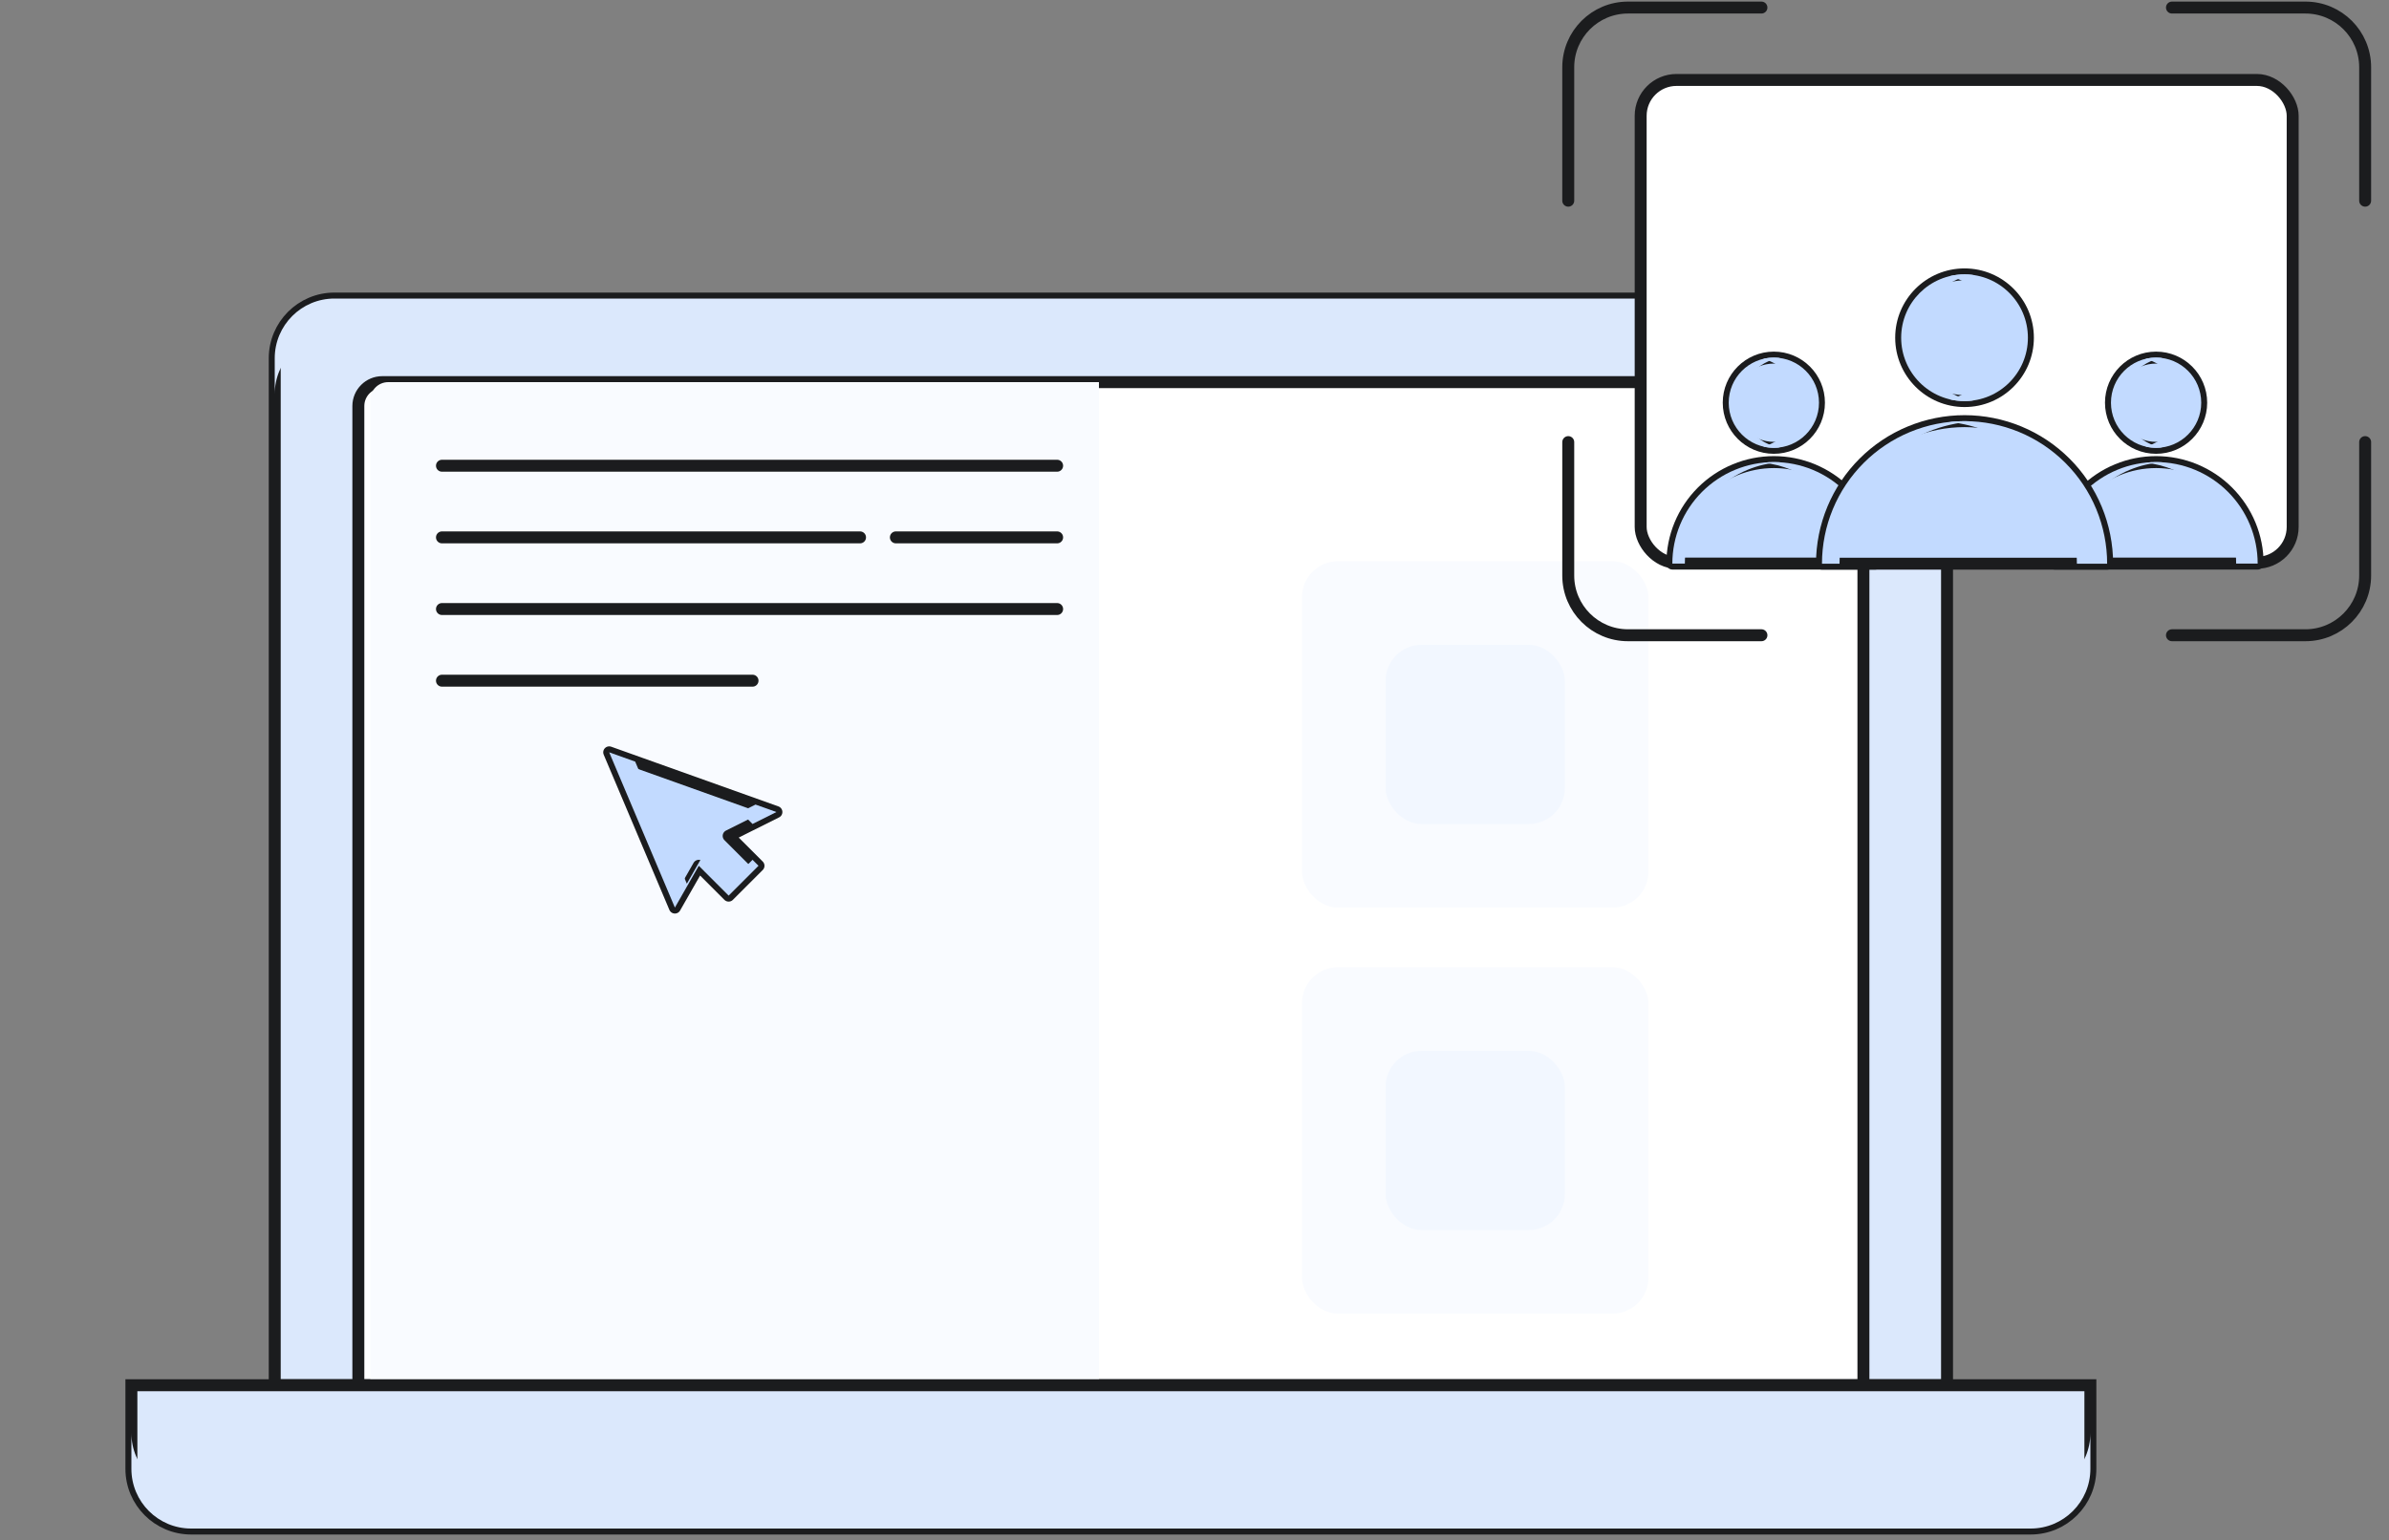
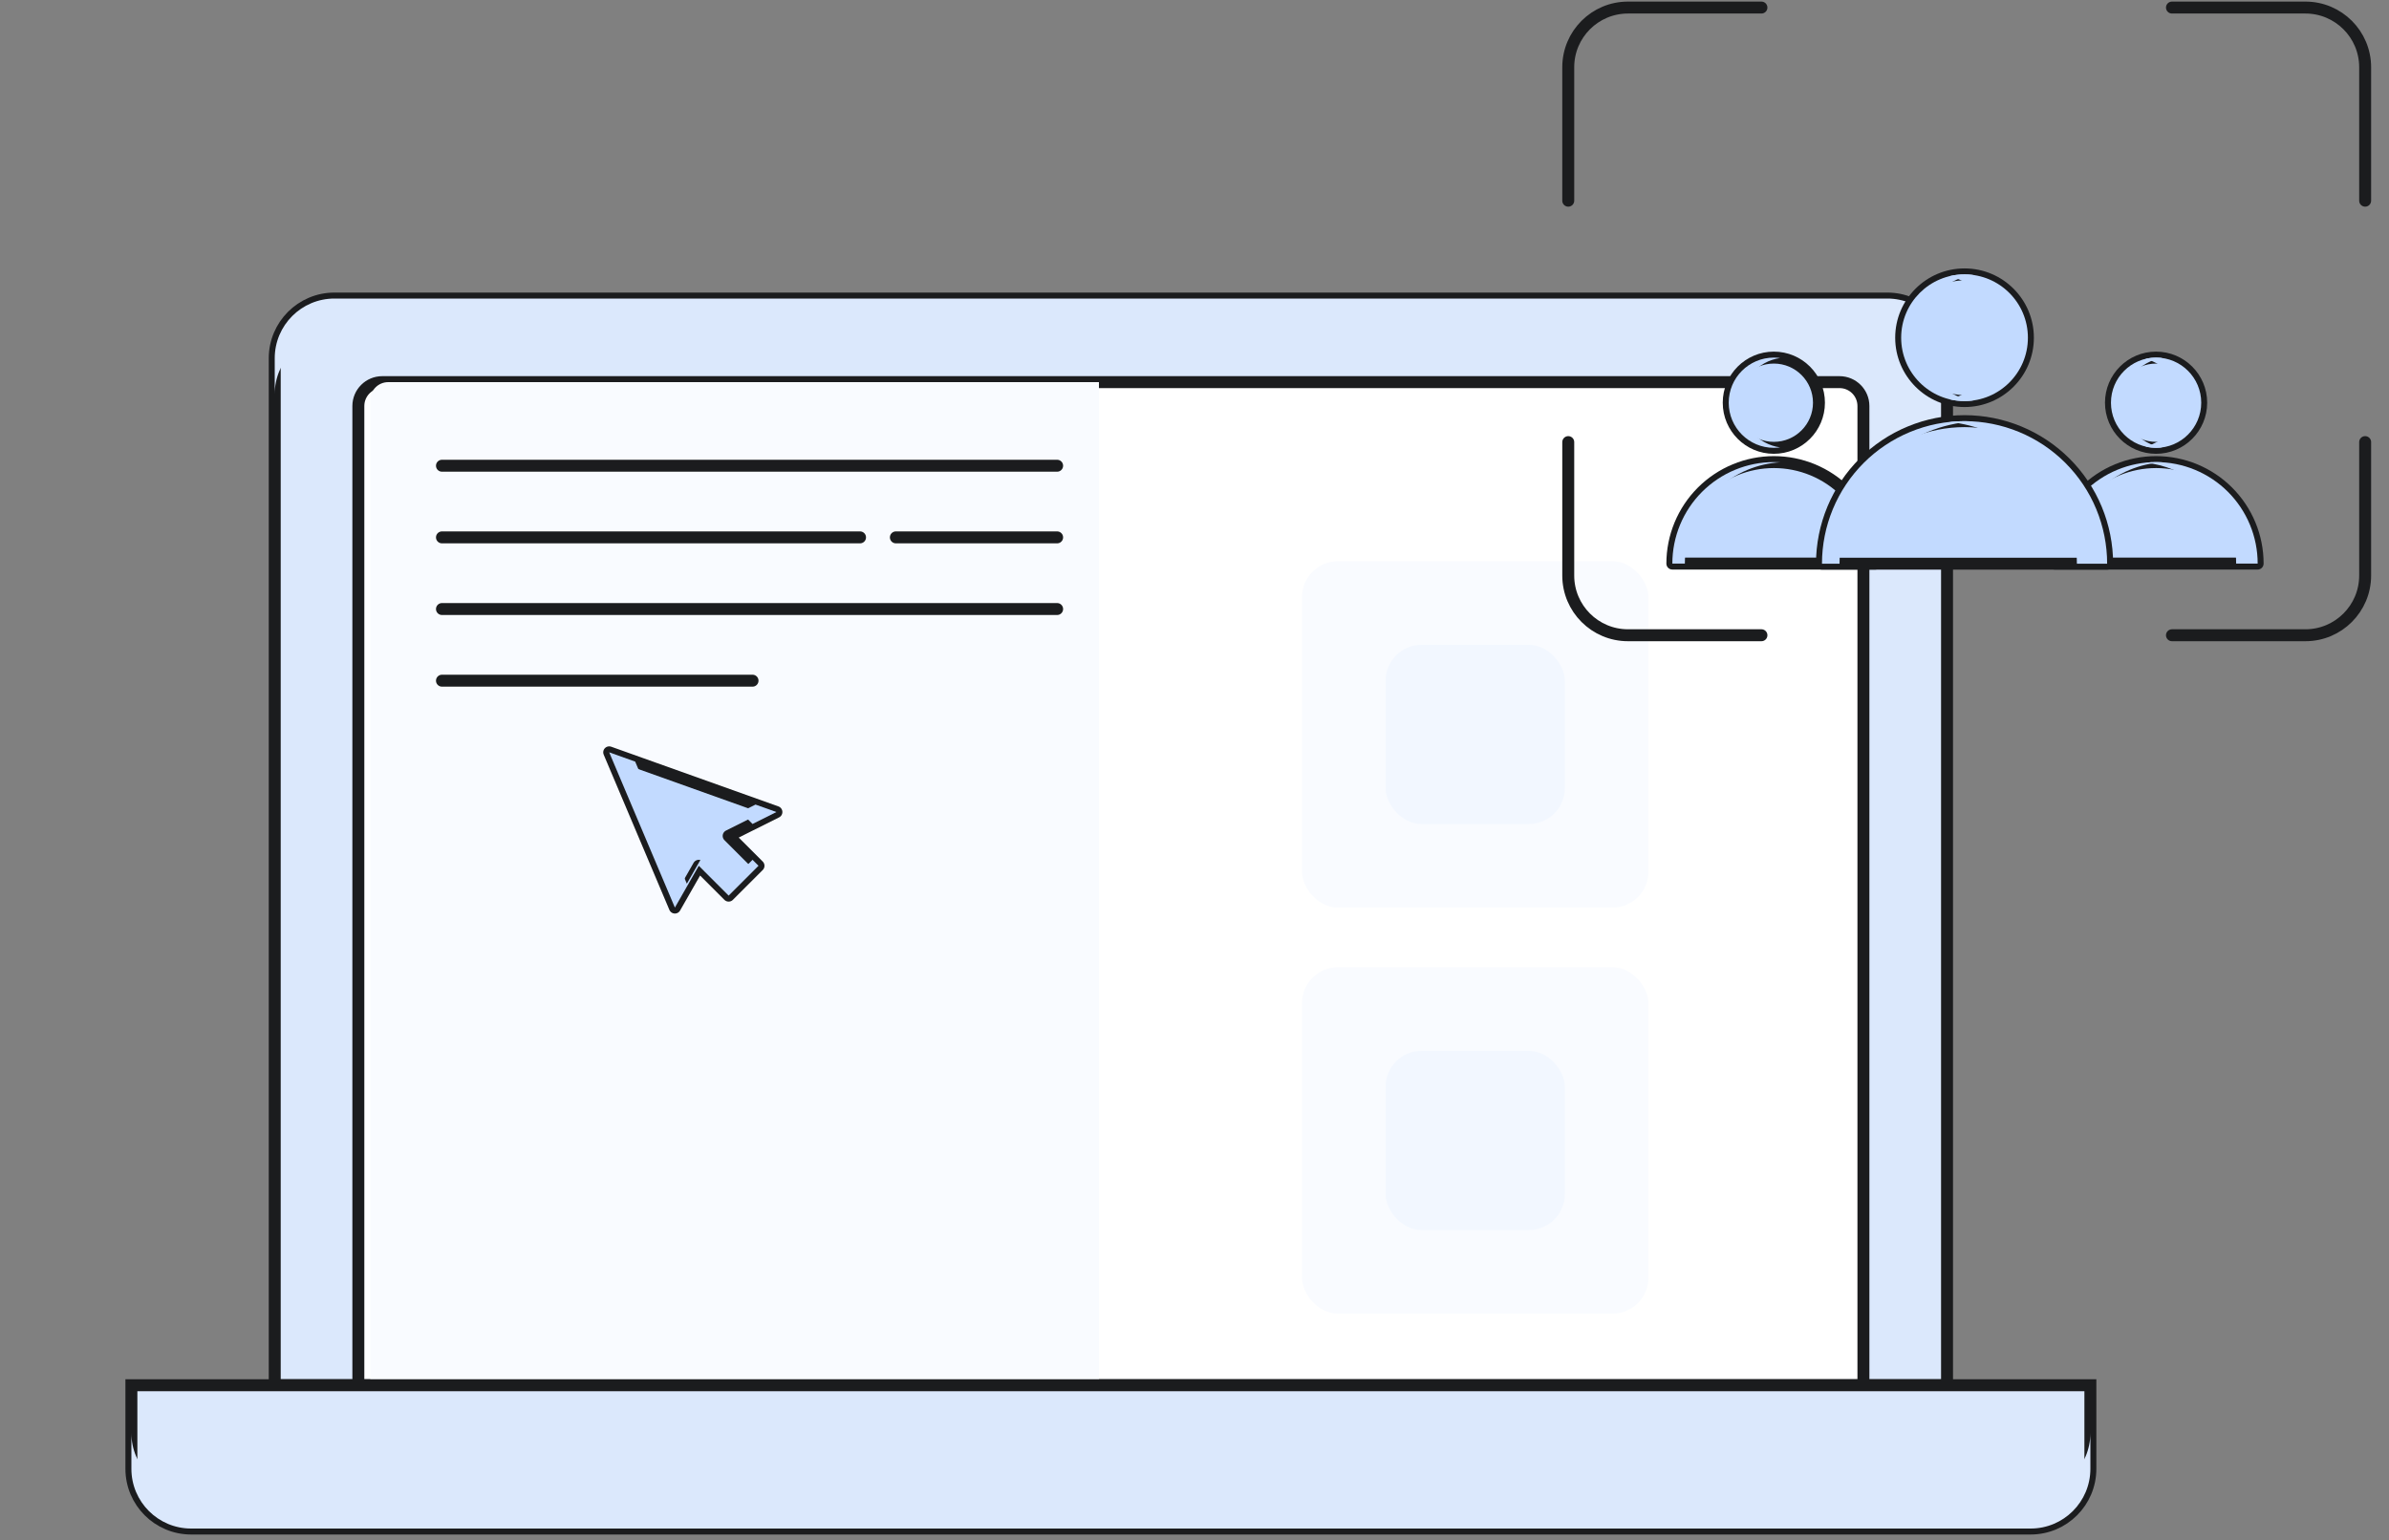
<svg xmlns="http://www.w3.org/2000/svg" width="200" height="129" viewBox="0 0 200 129" fill="none">
  <rect x="0" y="0" width="200" height="129" fill="#808080" stroke="none" />
  <path d="M23 30C23 27.239 25.239 25 28 25H158C160.761 25 163 27.239 163 30V116H23V30Z" fill="#DBE8FC" stroke="#1B1C1E" />
  <g style="mix-blend-mode:overlay">
    <path fill-rule="evenodd" clip-rule="evenodd" d="M28 25C25.239 25 23 27.239 23 30V33C23 30.239 25.239 28 28 28H158C160.761 28 163 30.239 163 33V30C163 27.239 160.761 25 158 25H28Z" fill="#DBE8FC" />
  </g>
  <path d="M30 34C30 32.895 30.895 32 32 32H154C155.105 32 156 32.895 156 34V116H30V34Z" fill="white" stroke="#1B1C1E" />
  <rect x="109" y="47" width="29" height="29" rx="3" fill="#F9FBFF" />
  <rect x="109" y="81" width="29" height="29" rx="3" fill="#F9FBFF" />
  <g style="mix-blend-mode:multiply">
    <rect x="116" y="54" width="15" height="15" rx="3" fill="#F2F7FF" />
  </g>
  <g style="mix-blend-mode:multiply">
    <rect x="116" y="88" width="15" height="15" rx="3" fill="#F2F7FF" />
  </g>
  <g style="mix-blend-mode:multiply">
    <path d="M31 33.5C31 32.672 31.672 32 32.5 32H92V116H31V33.5Z" fill="#F9FBFF" />
  </g>
  <path d="M11 123C11 125.761 13.239 128 16 128H170C172.761 128 175 125.761 175 123V116H11V123Z" fill="#DBE8FC" stroke="#1B1C1E" />
  <g style="mix-blend-mode:multiply">
    <path fill-rule="evenodd" clip-rule="evenodd" d="M16 125C13.239 125 11 122.761 11 120V123C11 125.761 13.239 128 16 128H170C172.761 128 175 125.761 175 123V120C175 122.761 172.761 125 170 125H16Z" fill="#DBE8FC" />
  </g>
-   <rect x="137.352" y="6.695" width="54.584" height="40.432" rx="3" fill="white" stroke="#1B1C1E" />
  <path d="M147.462 0.633H136.289C133.528 0.633 131.289 2.871 131.289 5.633V16.806M147.462 53.195H136.289C133.528 53.195 131.289 50.956 131.289 48.195V37.022M181.83 0.633H193.003C195.764 0.633 198.003 2.871 198.003 5.633V16.806M181.83 53.195H193.003C195.764 53.195 198.003 50.956 198.003 48.195V37.022" stroke="#1B1C1E" stroke-linecap="round" stroke-linejoin="round" />
  <path fill-rule="evenodd" clip-rule="evenodd" d="M148.5 37.501C150.587 37.501 152.278 35.809 152.278 33.723C152.278 31.637 150.587 29.945 148.5 29.945C146.414 29.945 144.723 31.637 144.723 33.723C144.723 35.809 146.414 37.501 148.5 37.501ZM156.356 43.943C156.784 44.974 157.003 46.079 157.003 47.195H140.004C140.004 46.079 140.224 44.974 140.651 43.943C141.078 42.911 141.704 41.974 142.493 41.185C143.283 40.396 144.22 39.77 145.251 39.343C146.282 38.915 147.387 38.696 148.504 38.696C149.62 38.696 150.725 38.915 151.756 39.343C152.788 39.77 153.725 40.396 154.514 41.185C155.303 41.974 155.929 42.911 156.356 43.943Z" fill="#C2DAFF" />
  <path d="M157.003 47.195V47.695C157.28 47.695 157.503 47.471 157.503 47.195H157.003ZM156.356 43.943L156.818 43.751V43.751L156.356 43.943ZM140.004 47.195H139.504C139.504 47.471 139.728 47.695 140.004 47.695V47.195ZM140.651 43.943L140.189 43.751H140.189L140.651 43.943ZM142.493 41.185L142.14 40.831L142.493 41.185ZM145.251 39.343L145.442 39.804L145.251 39.343ZM151.756 39.343L151.565 39.804H151.565L151.756 39.343ZM154.514 41.185L154.867 40.831L154.867 40.831L154.514 41.185ZM151.778 33.723C151.778 35.533 150.311 37.001 148.5 37.001V38.001C150.863 38.001 152.778 36.086 152.778 33.723H151.778ZM148.5 30.445C150.311 30.445 151.778 31.913 151.778 33.723H152.778C152.778 31.36 150.863 29.445 148.5 29.445V30.445ZM145.223 33.723C145.223 31.913 146.69 30.445 148.5 30.445V29.445C146.138 29.445 144.223 31.36 144.223 33.723H145.223ZM148.5 37.001C146.69 37.001 145.223 35.533 145.223 33.723H144.223C144.223 36.086 146.138 38.001 148.5 38.001V37.001ZM157.503 47.195C157.503 46.013 157.271 44.843 156.818 43.751L155.894 44.134C156.297 45.105 156.503 46.145 156.503 47.195H157.503ZM140.004 47.695H157.003V46.695H140.004V47.695ZM140.189 43.751C139.737 44.843 139.504 46.013 139.504 47.195H140.504C140.504 46.145 140.711 45.105 141.113 44.134L140.189 43.751ZM142.14 40.831C141.304 41.667 140.641 42.659 140.189 43.751L141.113 44.134C141.515 43.163 142.104 42.282 142.847 41.539L142.14 40.831ZM145.06 38.881C143.968 39.333 142.976 39.996 142.14 40.831L142.847 41.539C143.59 40.796 144.472 40.206 145.442 39.804L145.06 38.881ZM148.504 38.196C147.322 38.196 146.152 38.428 145.06 38.881L145.442 39.804C146.413 39.403 147.453 39.196 148.504 39.196V38.196ZM151.948 38.881C150.856 38.428 149.686 38.196 148.504 38.196V39.196C149.554 39.196 150.594 39.403 151.565 39.804L151.948 38.881ZM154.867 40.831C154.032 39.996 153.04 39.333 151.948 38.881L151.565 39.804C152.536 40.206 153.418 40.796 154.16 41.539L154.867 40.831ZM156.818 43.751C156.366 42.659 155.703 41.667 154.867 40.831L154.16 41.539C154.903 42.282 155.492 43.163 155.894 44.134L156.818 43.751Z" fill="#1B1C1E" />
  <g style="mix-blend-mode:overlay">
    <path fill-rule="evenodd" clip-rule="evenodd" d="M149.024 37.465C148.853 37.488 148.678 37.501 148.5 37.501C146.414 37.501 144.723 35.809 144.723 33.723C144.723 31.637 146.414 29.945 148.5 29.945C148.678 29.945 148.853 29.958 149.024 29.981C147.185 30.236 145.77 31.814 145.77 33.723C145.77 35.632 147.185 37.21 149.024 37.465ZM149.027 38.712C148.09 38.77 147.168 38.982 146.298 39.343C145.267 39.77 144.33 40.396 143.54 41.185C142.751 41.974 142.125 42.911 141.698 43.943C141.271 44.974 141.051 46.079 141.051 47.195H140.004C140.004 46.079 140.224 44.974 140.651 43.943C141.078 42.911 141.704 41.974 142.493 41.185C143.283 40.396 144.22 39.77 145.251 39.343C146.282 38.915 147.387 38.696 148.504 38.696C148.678 38.696 148.853 38.701 149.027 38.712Z" fill="#C2DAFF" />
  </g>
  <g style="mix-blend-mode:multiply">
-     <path fill-rule="evenodd" clip-rule="evenodd" d="M147.602 37.393C147.89 37.463 148.192 37.501 148.502 37.501C150.588 37.501 152.28 35.809 152.28 33.723C152.28 31.637 150.588 29.945 148.502 29.945C148.192 29.945 147.89 29.983 147.602 30.053C149.253 30.457 150.479 31.947 150.479 33.723C150.479 35.499 149.253 36.989 147.602 37.393ZM155.204 47.195C155.204 46.079 154.984 44.974 154.557 43.943C154.13 42.911 153.504 41.974 152.715 41.185C151.925 40.396 150.988 39.77 149.957 39.343C149.204 39.031 148.412 38.829 147.605 38.743C147.903 38.712 148.204 38.696 148.505 38.696C149.621 38.696 150.727 38.915 151.758 39.343C152.789 39.77 153.726 40.396 154.516 41.185C155.305 41.974 155.931 42.911 156.358 43.943C156.785 44.974 157.005 46.079 157.005 47.195H155.204Z" fill="#C2DAFF" />
-   </g>
+     </g>
  <path fill-rule="evenodd" clip-rule="evenodd" d="M180.5 37.501C182.587 37.501 184.278 35.809 184.278 33.723C184.278 31.637 182.587 29.945 180.5 29.945C178.414 29.945 176.723 31.637 176.723 33.723C176.723 35.809 178.414 37.501 180.5 37.501ZM188.356 43.943C188.784 44.974 189.003 46.079 189.003 47.195H172.004C172.004 46.079 172.224 44.974 172.651 43.943C173.078 42.911 173.704 41.974 174.493 41.185C175.283 40.396 176.22 39.77 177.251 39.343C178.282 38.915 179.387 38.696 180.504 38.696C181.62 38.696 182.725 38.915 183.756 39.343C184.788 39.77 185.725 40.396 186.514 41.185C187.303 41.974 187.929 42.911 188.356 43.943Z" fill="#C2DAFF" />
  <path d="M189.003 47.195V47.695C189.28 47.695 189.503 47.471 189.503 47.195H189.003ZM188.356 43.943L188.818 43.751V43.751L188.356 43.943ZM172.004 47.195H171.504C171.504 47.471 171.728 47.695 172.004 47.695V47.195ZM172.651 43.943L172.189 43.751H172.189L172.651 43.943ZM174.493 41.185L174.14 40.831L174.493 41.185ZM177.251 39.343L177.442 39.804L177.251 39.343ZM183.756 39.343L183.565 39.804H183.565L183.756 39.343ZM186.514 41.185L186.867 40.831L186.867 40.831L186.514 41.185ZM183.778 33.723C183.778 35.533 182.311 37.001 180.5 37.001V38.001C182.863 38.001 184.778 36.086 184.778 33.723H183.778ZM180.5 30.445C182.311 30.445 183.778 31.913 183.778 33.723H184.778C184.778 31.36 182.863 29.445 180.5 29.445V30.445ZM177.223 33.723C177.223 31.913 178.69 30.445 180.5 30.445V29.445C178.138 29.445 176.223 31.36 176.223 33.723H177.223ZM180.5 37.001C178.69 37.001 177.223 35.533 177.223 33.723H176.223C176.223 36.086 178.138 38.001 180.5 38.001V37.001ZM189.503 47.195C189.503 46.013 189.271 44.843 188.818 43.751L187.894 44.134C188.297 45.105 188.503 46.145 188.503 47.195H189.503ZM172.004 47.695H189.003V46.695H172.004V47.695ZM172.189 43.751C171.737 44.843 171.504 46.013 171.504 47.195H172.504C172.504 46.145 172.711 45.105 173.113 44.134L172.189 43.751ZM174.14 40.831C173.304 41.667 172.641 42.659 172.189 43.751L173.113 44.134C173.515 43.163 174.104 42.282 174.847 41.539L174.14 40.831ZM177.06 38.881C175.968 39.333 174.976 39.996 174.14 40.831L174.847 41.539C175.59 40.796 176.472 40.206 177.442 39.804L177.06 38.881ZM180.504 38.196C179.322 38.196 178.152 38.428 177.06 38.881L177.442 39.804C178.413 39.403 179.453 39.196 180.504 39.196V38.196ZM183.948 38.881C182.856 38.428 181.686 38.196 180.504 38.196V39.196C181.554 39.196 182.594 39.403 183.565 39.804L183.948 38.881ZM186.867 40.831C186.032 39.996 185.04 39.333 183.948 38.881L183.565 39.804C184.536 40.206 185.418 40.796 186.16 41.539L186.867 40.831ZM188.818 43.751C188.366 42.659 187.703 41.667 186.867 40.831L186.16 41.539C186.903 42.282 187.492 43.163 187.894 44.134L188.818 43.751Z" fill="#1B1C1E" />
  <g style="mix-blend-mode:overlay">
    <path fill-rule="evenodd" clip-rule="evenodd" d="M181.024 37.465C180.853 37.488 180.678 37.501 180.5 37.501C178.414 37.501 176.723 35.809 176.723 33.723C176.723 31.637 178.414 29.945 180.5 29.945C180.678 29.945 180.853 29.958 181.024 29.981C179.185 30.236 177.77 31.814 177.77 33.723C177.77 35.632 179.185 37.21 181.024 37.465ZM181.027 38.712C180.09 38.77 179.168 38.982 178.298 39.343C177.267 39.77 176.33 40.396 175.54 41.185C174.751 41.974 174.125 42.911 173.698 43.943C173.271 44.974 173.051 46.079 173.051 47.195H172.004C172.004 46.079 172.224 44.974 172.651 43.943C173.078 42.911 173.704 41.974 174.493 41.185C175.283 40.396 176.22 39.77 177.251 39.343C178.282 38.915 179.387 38.696 180.504 38.696C180.678 38.696 180.853 38.701 181.027 38.712Z" fill="#C2DAFF" />
  </g>
  <g style="mix-blend-mode:multiply">
    <path fill-rule="evenodd" clip-rule="evenodd" d="M179.602 37.393C179.89 37.463 180.192 37.501 180.502 37.501C182.588 37.501 184.28 35.809 184.28 33.723C184.28 31.637 182.588 29.945 180.502 29.945C180.192 29.945 179.89 29.983 179.602 30.053C181.253 30.457 182.479 31.947 182.479 33.723C182.479 35.499 181.253 36.989 179.602 37.393ZM187.204 47.195C187.204 46.079 186.984 44.974 186.557 43.943C186.13 42.911 185.504 41.974 184.715 41.185C183.925 40.396 182.988 39.77 181.957 39.343C181.204 39.031 180.412 38.829 179.605 38.743C179.903 38.712 180.204 38.696 180.505 38.696C181.621 38.696 182.727 38.915 183.758 39.343C184.789 39.77 185.726 40.396 186.516 41.185C187.305 41.974 187.931 42.911 188.358 43.943C188.785 44.974 189.005 46.079 189.005 47.195H187.204Z" fill="#C2DAFF" />
  </g>
  <path fill-rule="evenodd" clip-rule="evenodd" d="M164.465 33.586C167.395 33.586 169.77 31.211 169.77 28.281C169.77 25.352 167.395 22.977 164.465 22.977C161.535 22.977 159.16 25.352 159.16 28.281C159.16 31.211 161.535 33.586 164.465 33.586ZM175.495 42.635C176.094 44.084 176.403 45.636 176.403 47.203L152.531 47.203C152.531 45.636 152.84 44.084 153.44 42.635C154.04 41.187 154.919 39.871 156.027 38.763C157.136 37.655 158.451 36.776 159.9 36.176C161.348 35.576 162.9 35.267 164.467 35.267C166.035 35.267 167.587 35.576 169.035 36.176C170.483 36.776 171.799 37.655 172.907 38.763C174.016 39.871 174.895 41.187 175.495 42.635Z" fill="#C2DAFF" />
  <path d="M176.403 47.203V47.703C176.679 47.703 176.903 47.479 176.903 47.203H176.403ZM175.495 42.635L175.956 42.444H175.956L175.495 42.635ZM152.531 47.203H152.031C152.031 47.336 152.084 47.463 152.178 47.557C152.271 47.65 152.399 47.703 152.531 47.703L152.531 47.203ZM153.44 42.635L153.902 42.827H153.902L153.44 42.635ZM159.9 36.176L159.708 35.714H159.708L159.9 36.176ZM164.467 35.267V35.767V35.267ZM169.035 36.176L169.226 35.714L169.035 36.176ZM172.907 38.763L173.261 38.41V38.41L172.907 38.763ZM169.27 28.281C169.27 30.935 167.119 33.086 164.465 33.086V34.086C167.671 34.086 170.27 31.487 170.27 28.281H169.27ZM164.465 23.477C167.119 23.477 169.27 25.628 169.27 28.281H170.27C170.27 25.076 167.671 22.477 164.465 22.477V23.477ZM159.66 28.281C159.66 25.628 161.811 23.477 164.465 23.477V22.477C161.259 22.477 158.66 25.076 158.66 28.281H159.66ZM164.465 33.086C161.811 33.086 159.66 30.935 159.66 28.281H158.66C158.66 31.487 161.259 34.086 164.465 34.086V33.086ZM176.903 47.203C176.903 45.57 176.581 43.953 175.956 42.444L175.033 42.827C175.607 44.214 175.903 45.701 175.903 47.203H176.903ZM152.531 47.703L176.403 47.703V46.703L152.531 46.703L152.531 47.703ZM152.978 42.444C152.353 43.953 152.031 45.57 152.031 47.203H153.031C153.031 45.701 153.327 44.214 153.902 42.827L152.978 42.444ZM155.674 38.41C154.519 39.564 153.603 40.935 152.978 42.444L153.902 42.827C154.476 41.439 155.319 40.179 156.381 39.117L155.674 38.41ZM159.708 35.714C158.199 36.339 156.828 37.255 155.674 38.41L156.381 39.117C157.443 38.055 158.703 37.212 160.091 36.638L159.708 35.714ZM164.467 34.767C162.834 34.767 161.217 35.089 159.708 35.714L160.091 36.638C161.478 36.063 162.965 35.767 164.467 35.767V34.767ZM169.226 35.714C167.717 35.089 166.1 34.767 164.467 34.767V35.767C165.969 35.767 167.456 36.063 168.844 36.638L169.226 35.714ZM173.261 38.41C172.106 37.255 170.735 36.339 169.226 35.714L168.844 36.638C170.231 37.212 171.492 38.055 172.554 39.117L173.261 38.41ZM175.956 42.444C175.332 40.935 174.416 39.564 173.261 38.41L172.554 39.117C173.616 40.179 174.458 41.439 175.033 42.827L175.956 42.444Z" fill="#1B1C1E" />
  <g style="mix-blend-mode:overlay">
    <path fill-rule="evenodd" clip-rule="evenodd" d="M165.199 33.536C164.959 33.569 164.714 33.586 164.465 33.586C161.535 33.586 159.16 31.211 159.16 28.281C159.16 25.352 161.535 22.977 164.465 22.977C164.714 22.977 164.959 22.994 165.199 23.027C162.617 23.385 160.629 25.601 160.629 28.281C160.629 30.962 162.617 33.178 165.199 33.536ZM165.202 35.29C163.885 35.371 162.59 35.67 161.368 36.176C159.92 36.776 158.604 37.655 157.496 38.763C156.388 39.871 155.508 41.187 154.909 42.635C154.309 44.084 154 45.636 154 47.203H152.531C152.531 45.636 152.84 44.084 153.44 42.635C154.04 41.187 154.919 39.871 156.027 38.763C157.136 37.655 158.451 36.776 159.9 36.176C161.348 35.576 162.9 35.267 164.467 35.267C164.712 35.267 164.957 35.275 165.202 35.29Z" fill="#C2DAFF" />
  </g>
  <g style="mix-blend-mode:multiply">
    <path fill-rule="evenodd" clip-rule="evenodd" d="M163.199 33.434C163.605 33.534 164.029 33.586 164.465 33.586C167.395 33.586 169.77 31.211 169.77 28.281C169.77 25.352 167.395 22.977 164.465 22.977C164.029 22.977 163.605 23.029 163.199 23.128C165.518 23.696 167.238 25.788 167.238 28.281C167.238 30.775 165.518 32.867 163.199 33.434ZM173.872 47.203C173.872 45.636 173.563 44.084 172.963 42.635C172.363 41.187 171.484 39.871 170.376 38.763C169.267 37.655 167.952 36.776 166.503 36.176C165.447 35.738 164.334 35.455 163.201 35.334C163.621 35.29 164.043 35.267 164.467 35.267C166.034 35.267 167.587 35.576 169.035 36.176C170.483 36.776 171.799 37.655 172.907 38.763C174.015 39.871 174.895 41.187 175.494 42.635C176.094 44.084 176.403 45.636 176.403 47.203H173.872Z" fill="#C2DAFF" />
  </g>
  <path d="M63.5 72.5L61 75L58.5 72.5L56.5 76L51 63L65 68L61 70L63.5 72.5Z" fill="#C2DAFF" stroke="#1B1C1E" stroke-linecap="round" stroke-linejoin="round" />
  <g style="mix-blend-mode:multiply">
    <path fill-rule="evenodd" clip-rule="evenodd" d="M63 69L65 68L63.25 67.375L62 68L63 69ZM63 72L62 73L59.5 70.5L57.5 74L53.175 63.777L51 63L56.5 76L58.5 72.5L61 75L63.5 72.5L63 72Z" fill="#C2DAFF" />
  </g>
  <path d="M37 39H88.5M37 45H72M88.5 45H75M37 51H88.5M37 57H63" stroke="#1B1C1E" stroke-linecap="round" stroke-linejoin="round" />
</svg>